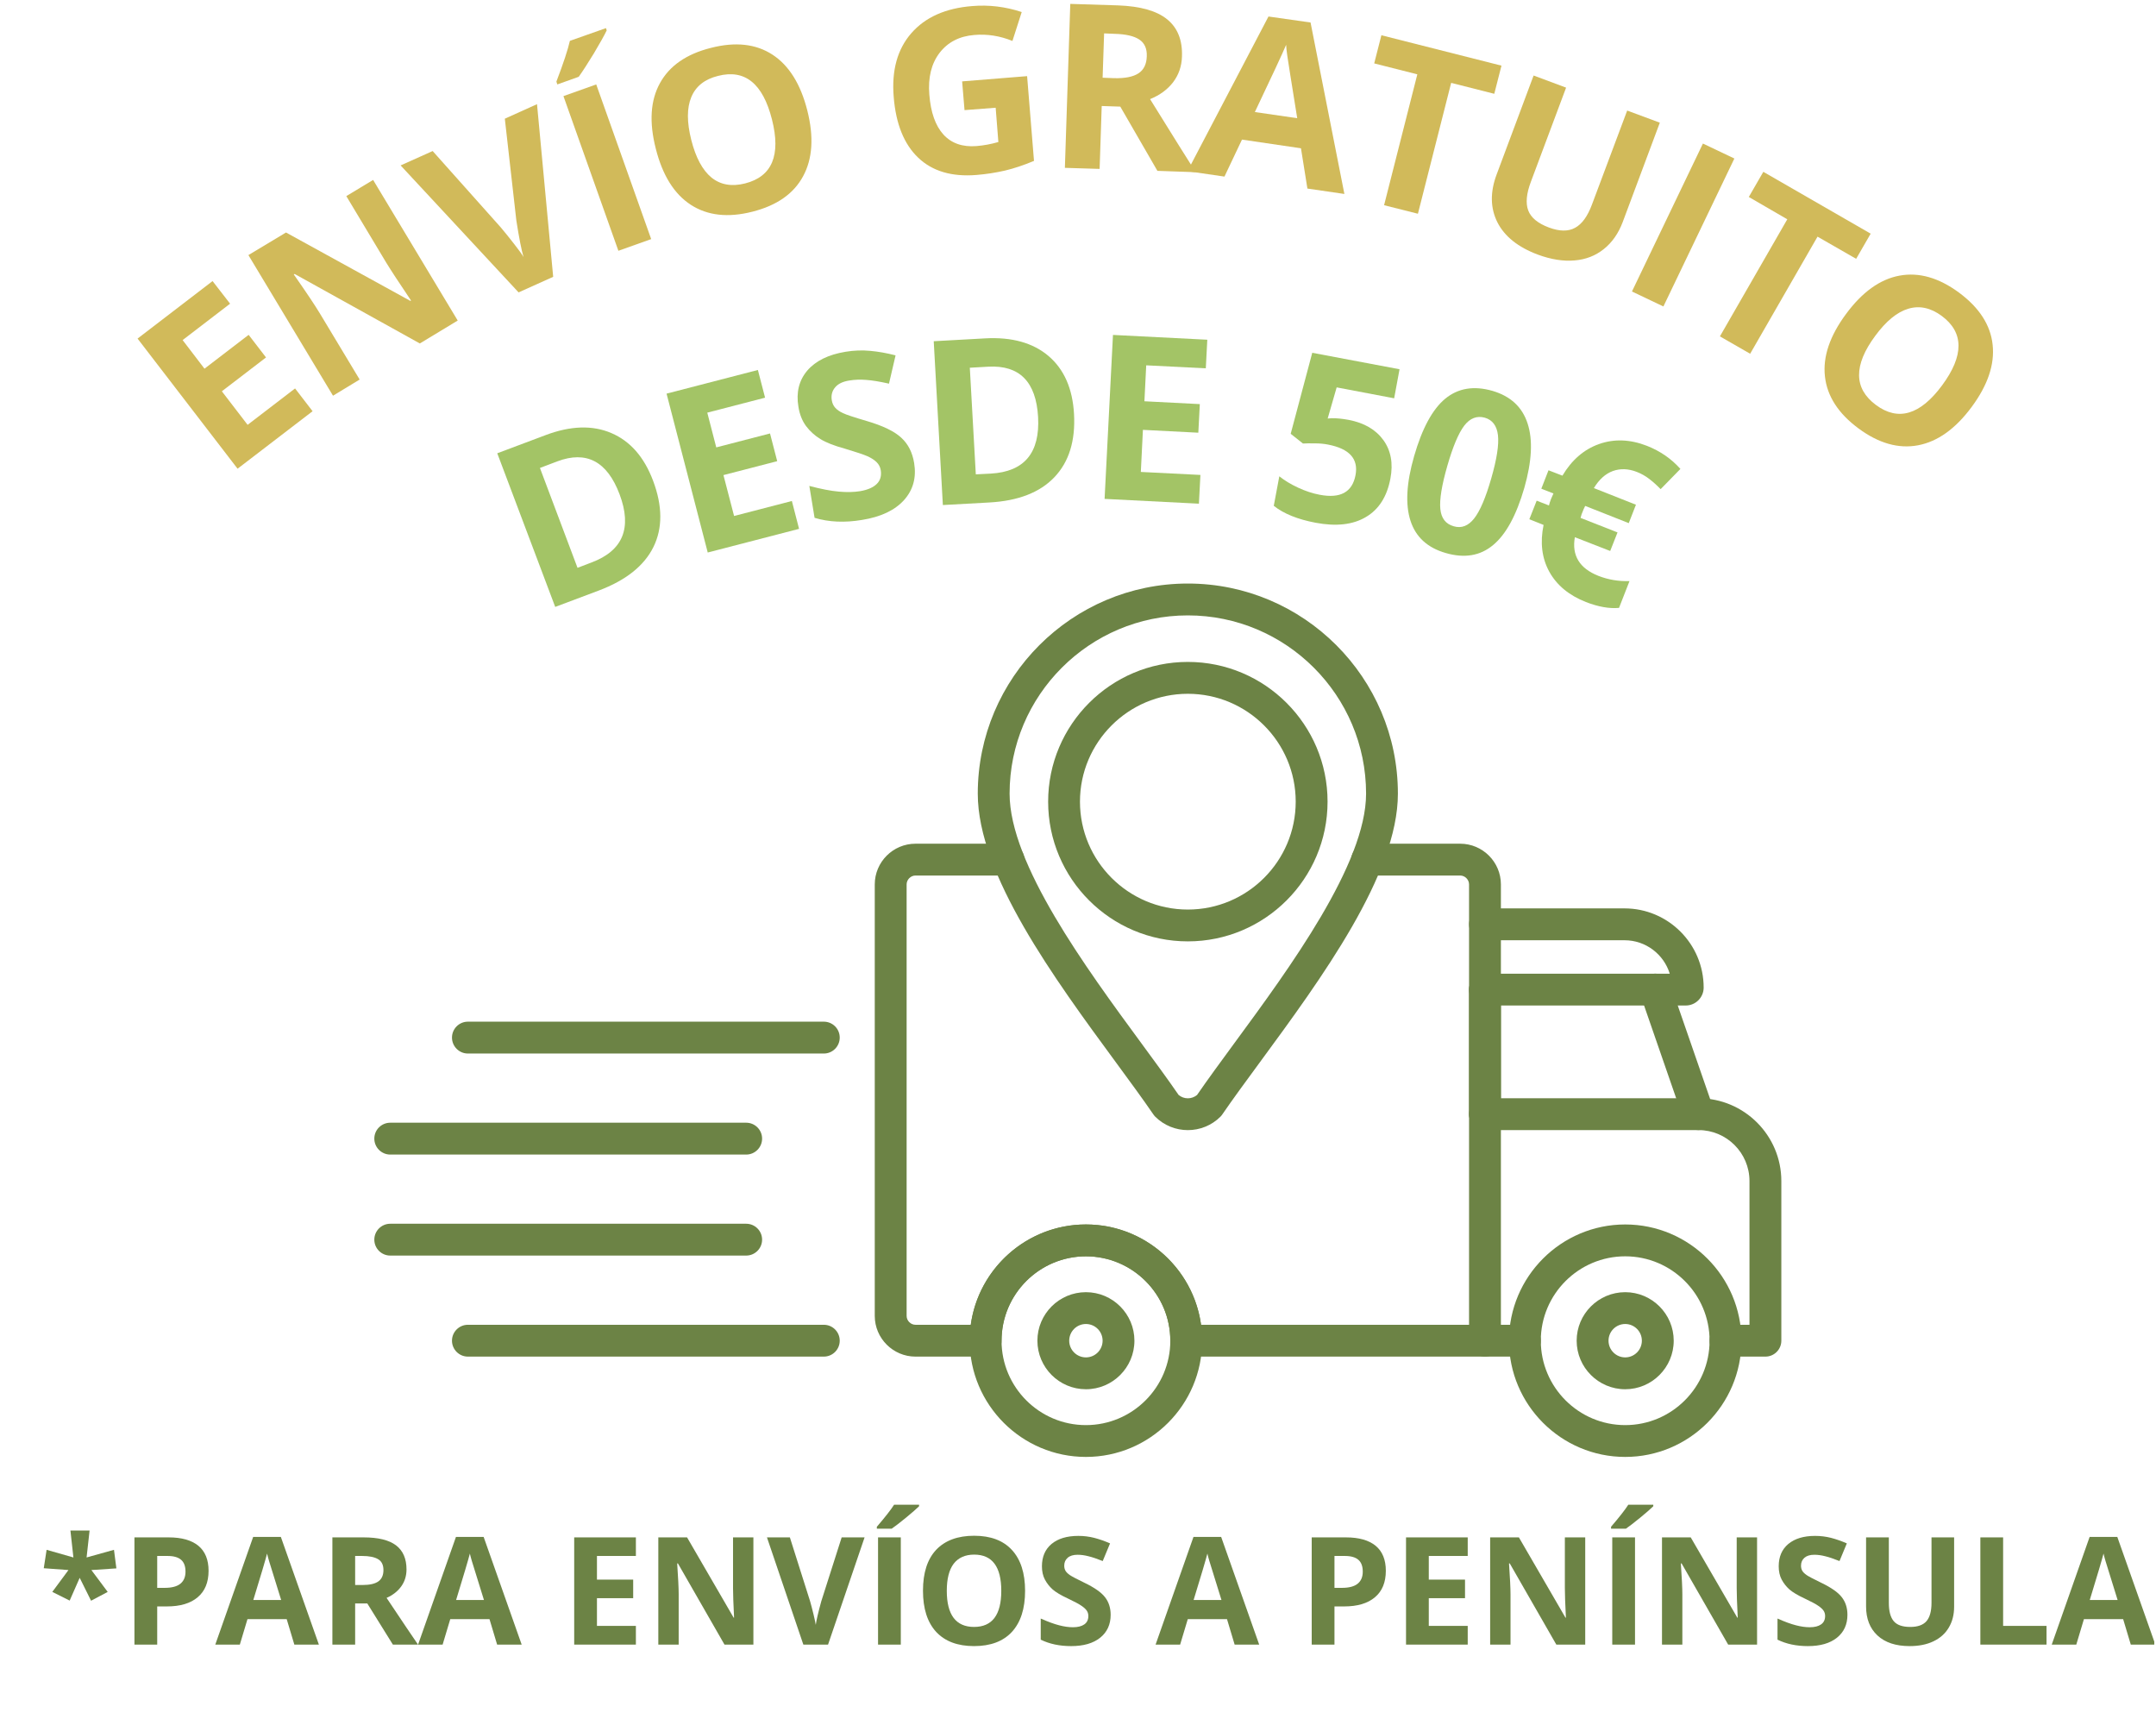
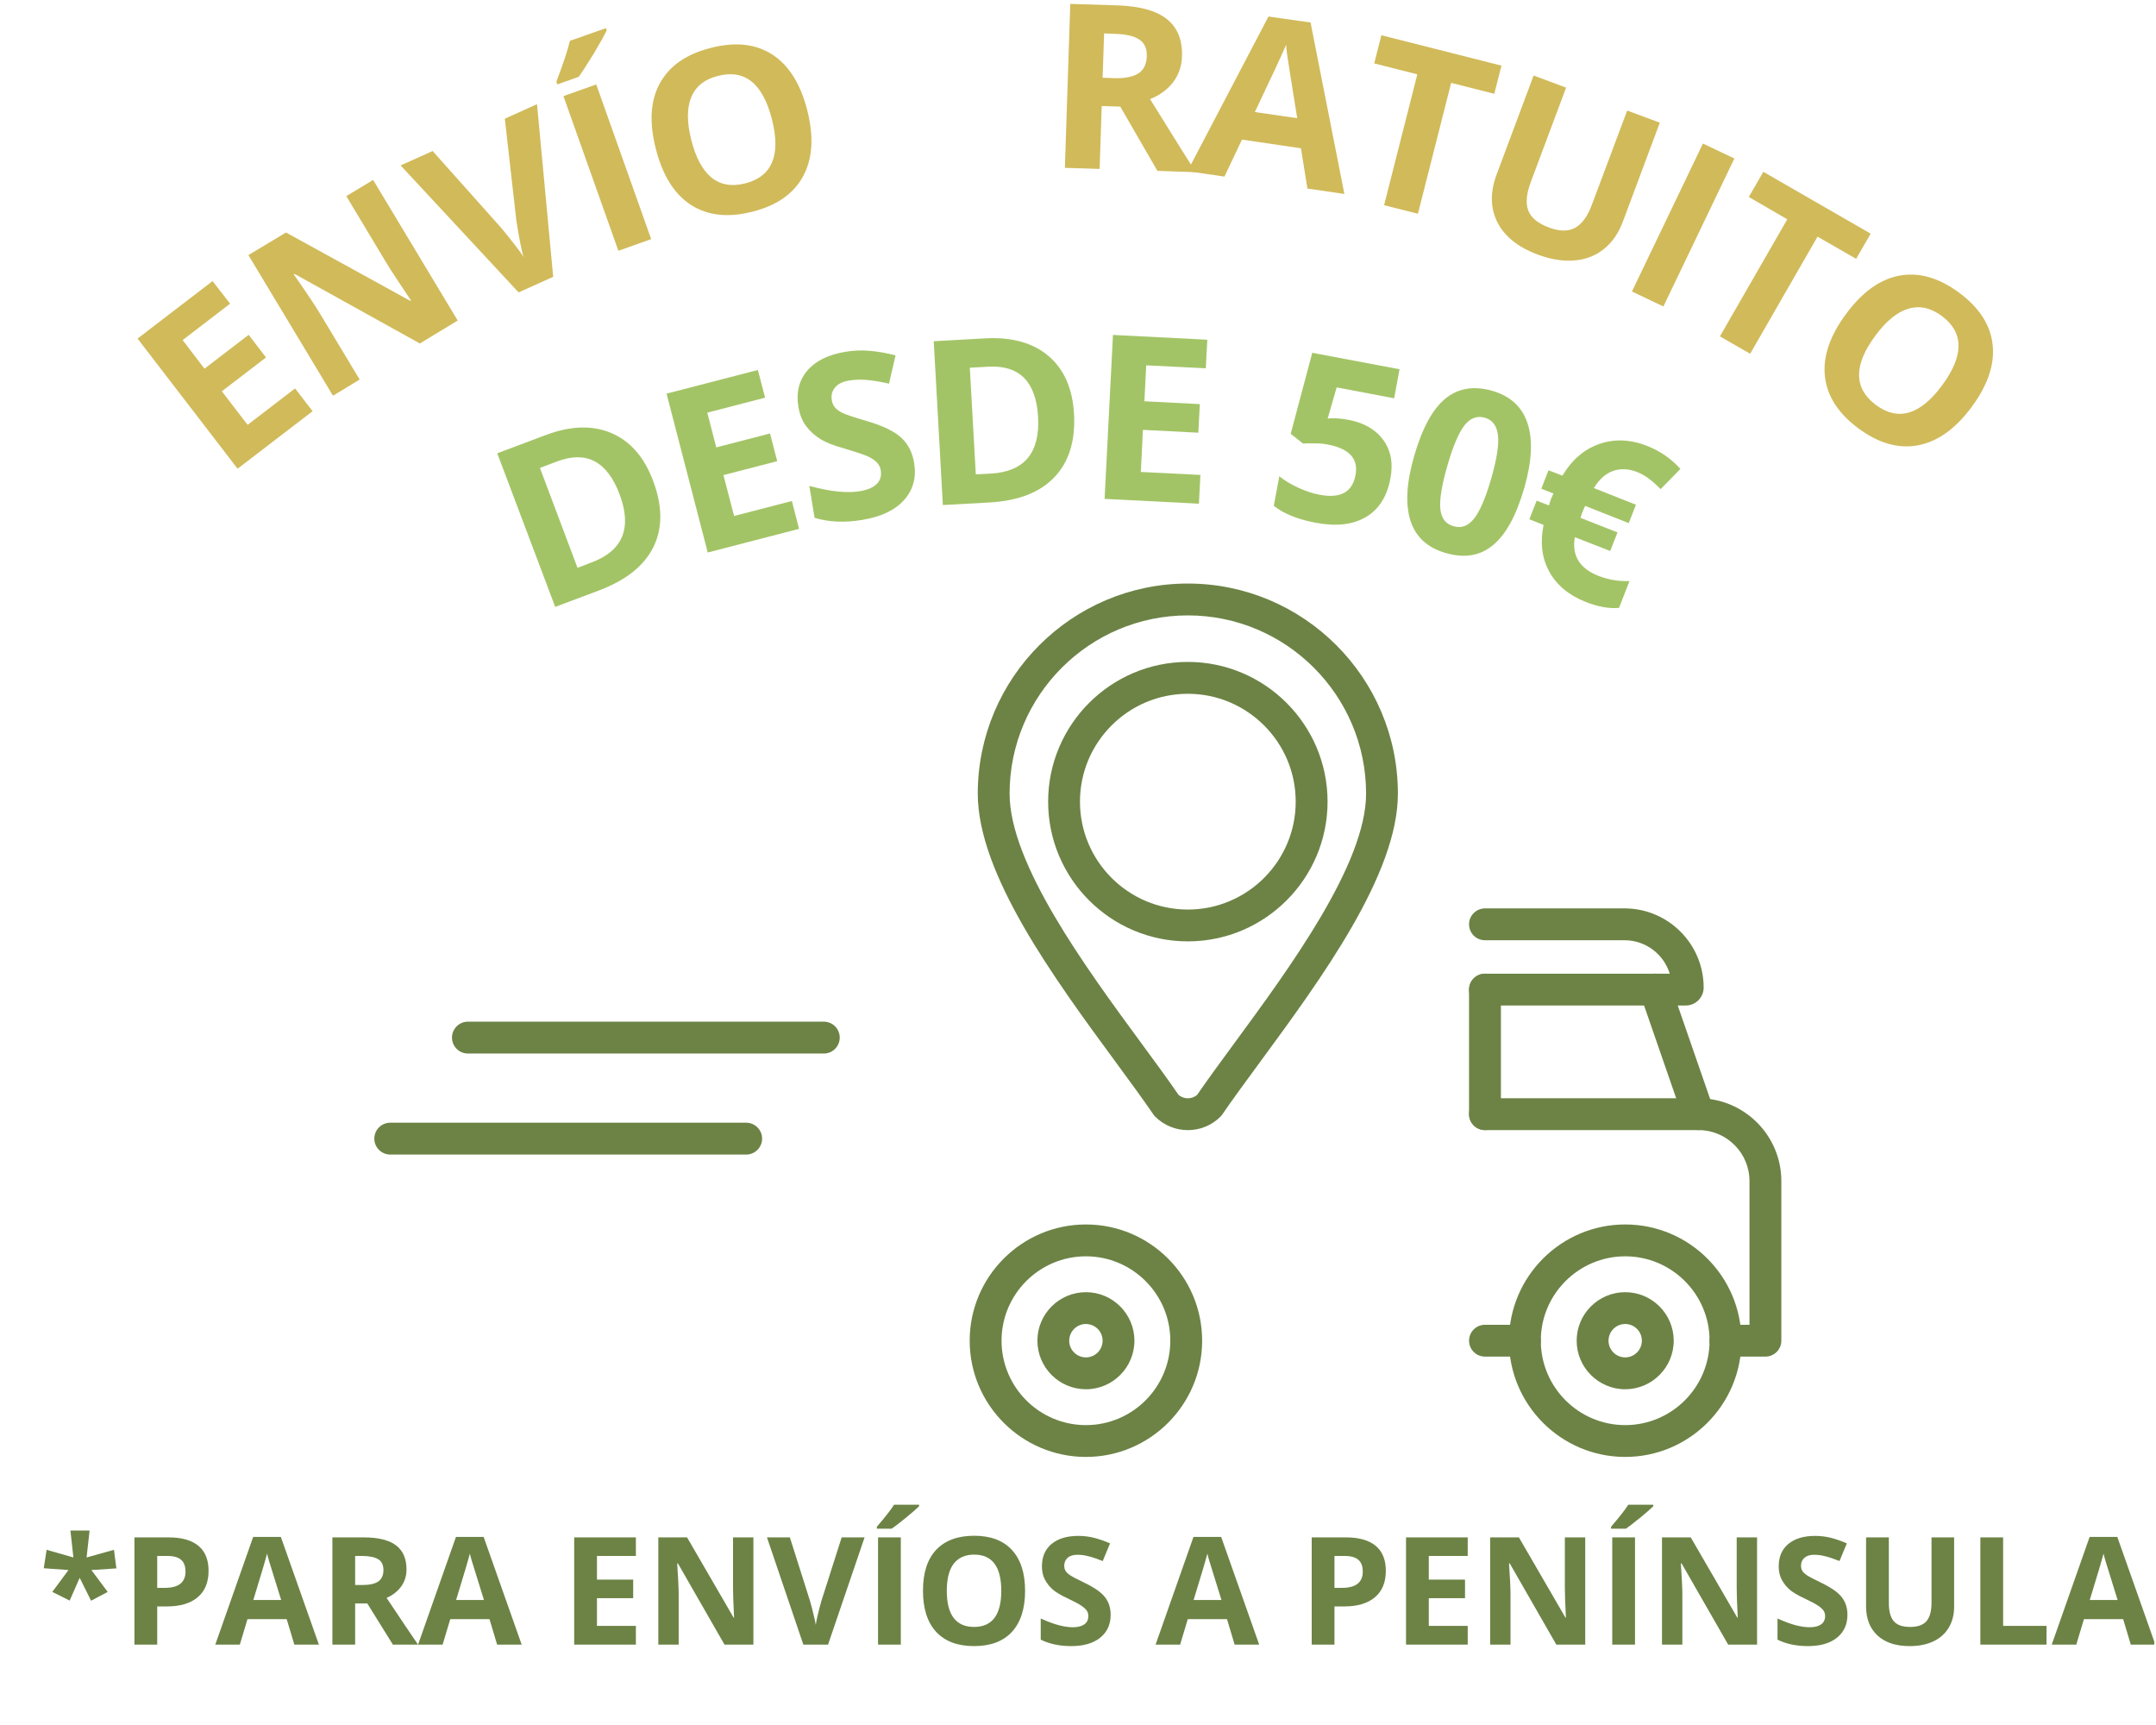
<svg xmlns="http://www.w3.org/2000/svg" width="300" zoomAndPan="magnify" viewBox="0 0 224.88 180" height="240" preserveAspectRatio="xMidYMid meet" version="1.0">
  <defs>
    <g />
    <clipPath id="1cb1dbb6fc">
      <path d="M 101 60.902 L 146 60.902 L 146 118 L 101 118 Z M 101 60.902 " clip-rule="nonzero" />
    </clipPath>
    <clipPath id="596f6086be">
      <path d="M 153 114 L 185.867 114 L 185.867 142 L 153 142 Z M 153 114 " clip-rule="nonzero" />
    </clipPath>
    <clipPath id="fbd0e47374">
      <path d="M 157 127 L 182 127 L 182 152.352 L 157 152.352 Z M 157 127 " clip-rule="nonzero" />
    </clipPath>
    <clipPath id="941cdcc425">
      <path d="M 101 127 L 126 127 L 126 152.352 L 101 152.352 Z M 101 127 " clip-rule="nonzero" />
    </clipPath>
    <clipPath id="6f1948a713">
-       <path d="M 92 0.047 L 108 0.047 L 108 19 L 92 19 Z M 92 0.047 " clip-rule="nonzero" />
-     </clipPath>
+       </clipPath>
    <clipPath id="fddd4db97e">
      <path d="M 111 0.047 L 126 0.047 L 126 18 L 111 18 Z M 111 0.047 " clip-rule="nonzero" />
    </clipPath>
    <clipPath id="d94d852238">
      <path d="M 123 0.047 L 143 0.047 L 143 21 L 123 21 Z M 123 0.047 " clip-rule="nonzero" />
    </clipPath>
    <clipPath id="f49d4c7f15">
      <path d="M 4 157 L 224.762 157 L 224.762 172 L 4 172 Z M 4 157 " clip-rule="nonzero" />
    </clipPath>
  </defs>
-   <path fill="#6c8345" d="M 154.914 141.559 L 123.734 141.559 C 122.816 141.559 122.074 140.816 122.074 139.898 C 122.074 135.043 118.121 131.094 113.266 131.094 C 108.41 131.094 104.461 135.043 104.461 139.898 C 104.461 140.816 103.715 141.559 102.797 141.559 L 95.48 141.559 C 93.141 141.559 91.23 139.652 91.23 137.309 L 91.23 92.289 C 91.23 89.945 93.141 88.039 95.48 88.039 L 105.18 88.039 C 106.098 88.039 106.84 88.781 106.84 89.699 C 106.84 90.617 106.098 91.359 105.18 91.359 L 95.48 91.359 C 94.98 91.359 94.555 91.785 94.555 92.289 L 94.555 137.309 C 94.555 137.812 94.98 138.238 95.48 138.238 L 101.25 138.238 C 102.062 132.332 107.141 127.77 113.266 127.77 C 119.391 127.77 124.469 132.332 125.281 138.238 L 153.25 138.238 L 153.25 92.289 C 153.25 91.785 152.828 91.359 152.324 91.359 L 142.625 91.359 C 141.707 91.359 140.965 90.617 140.965 89.699 C 140.965 88.781 141.707 88.039 142.625 88.039 L 152.324 88.039 C 154.668 88.039 156.574 89.945 156.574 92.289 L 156.574 139.898 C 156.574 140.816 155.832 141.559 154.914 141.559 Z M 154.914 141.559 " fill-opacity="1" fill-rule="nonzero" />
  <g clip-path="url(#1cb1dbb6fc)">
    <path fill="#6c8345" d="M 123.902 117.926 C 122.672 117.926 121.438 117.457 120.496 116.52 C 120.426 116.445 120.359 116.367 120.301 116.281 C 119.211 114.688 117.84 112.82 116.391 110.848 C 109.969 102.109 101.98 91.234 101.98 82.816 C 101.98 70.727 111.816 60.891 123.902 60.891 C 135.992 60.891 145.824 70.727 145.824 82.816 C 145.824 91.234 137.836 102.109 131.418 110.848 C 129.965 112.82 128.598 114.688 127.504 116.281 C 127.445 116.367 127.383 116.445 127.309 116.52 C 126.371 117.457 125.137 117.926 123.902 117.926 Z M 126.133 115.344 L 126.137 115.344 Z M 122.938 114.254 C 123.496 114.723 124.312 114.723 124.867 114.254 C 125.973 112.648 127.316 110.816 128.738 108.879 C 134.547 100.973 142.504 90.145 142.504 82.812 C 142.504 72.559 134.16 64.215 123.902 64.215 C 113.648 64.215 105.301 72.559 105.301 82.812 C 105.301 90.145 113.258 100.973 119.066 108.879 C 120.488 110.816 121.836 112.648 122.938 114.254 Z M 122.938 114.254 " fill-opacity="1" fill-rule="nonzero" />
  </g>
  <path fill="#6c8345" d="M 123.902 98.23 C 115.863 98.23 109.324 91.691 109.324 83.652 C 109.324 75.613 115.863 69.07 123.902 69.07 C 131.941 69.07 138.484 75.613 138.484 83.652 C 138.484 91.691 131.941 98.23 123.902 98.23 Z M 123.902 72.395 C 117.695 72.395 112.645 77.445 112.645 83.652 C 112.645 89.859 117.695 94.91 123.902 94.91 C 130.109 94.91 135.16 89.859 135.16 83.652 C 135.16 77.445 130.109 72.395 123.902 72.395 Z M 123.902 72.395 " fill-opacity="1" fill-rule="nonzero" />
  <g clip-path="url(#596f6086be)">
    <path fill="#6c8345" d="M 184.18 141.559 L 180.012 141.559 C 179.098 141.559 178.352 140.816 178.352 139.898 C 178.352 138.98 179.098 138.238 180.012 138.238 L 182.516 138.238 L 182.516 123.242 C 182.516 120.309 180.133 117.922 177.199 117.922 L 154.914 117.922 C 153.996 117.922 153.25 117.18 153.25 116.262 C 153.25 115.344 153.996 114.602 154.914 114.602 L 177.199 114.602 C 181.965 114.602 185.84 118.477 185.84 123.242 L 185.84 139.898 C 185.84 140.816 185.094 141.559 184.18 141.559 Z M 159.078 141.559 L 154.914 141.559 C 153.996 141.559 153.25 140.816 153.25 139.898 C 153.25 138.98 153.996 138.238 154.914 138.238 L 159.078 138.238 C 159.996 138.238 160.738 138.98 160.738 139.898 C 160.738 140.816 159.996 141.559 159.078 141.559 Z M 159.078 141.559 " fill-opacity="1" fill-rule="nonzero" />
  </g>
  <path fill="#6c8345" d="M 177.199 117.922 C 176.512 117.922 175.867 117.492 175.629 116.805 L 171.129 103.805 C 170.828 102.938 171.285 101.992 172.152 101.691 C 173.023 101.391 173.965 101.852 174.266 102.719 L 178.77 115.719 C 179.07 116.586 178.609 117.531 177.742 117.832 C 177.562 117.895 177.379 117.922 177.199 117.922 Z M 154.914 117.922 C 153.996 117.922 153.25 117.18 153.25 116.262 L 153.25 103.262 C 153.25 102.344 153.996 101.602 154.914 101.602 C 155.832 101.602 156.574 102.344 156.574 103.262 L 156.574 116.262 C 156.574 117.18 155.832 117.922 154.914 117.922 Z M 154.914 117.922 " fill-opacity="1" fill-rule="nonzero" />
  <path fill="#6c8345" d="M 175.863 104.922 L 154.914 104.922 C 153.996 104.922 153.25 104.18 153.25 103.262 C 153.25 102.344 153.996 101.602 154.914 101.602 L 174.195 101.602 C 173.574 99.582 171.695 98.113 169.477 98.113 L 154.914 98.113 C 153.996 98.113 153.25 97.371 153.25 96.453 C 153.25 95.535 153.996 94.789 154.914 94.789 L 169.477 94.789 C 174.031 94.789 177.734 98.496 177.734 103.051 C 177.734 104.082 176.895 104.922 175.863 104.922 Z M 175.863 104.922 " fill-opacity="1" fill-rule="nonzero" />
  <g clip-path="url(#fbd0e47374)">
    <path fill="#6c8345" d="M 169.547 152.027 C 162.859 152.027 157.418 146.586 157.418 139.898 C 157.418 133.211 162.859 127.77 169.547 127.77 C 176.234 127.77 181.676 133.211 181.676 139.898 C 181.676 146.586 176.234 152.027 169.547 152.027 Z M 169.547 131.094 C 164.691 131.094 160.738 135.043 160.738 139.898 C 160.738 144.754 164.691 148.707 169.547 148.707 C 174.402 148.707 178.352 144.754 178.352 139.898 C 178.352 135.043 174.402 131.094 169.547 131.094 Z M 169.547 131.094 " fill-opacity="1" fill-rule="nonzero" />
  </g>
  <g clip-path="url(#941cdcc425)">
-     <path fill="#6c8345" d="M 113.266 152.027 C 106.578 152.027 101.137 146.586 101.137 139.898 C 101.137 133.211 106.578 127.77 113.266 127.77 C 119.953 127.77 125.395 133.211 125.395 139.898 C 125.395 146.586 119.953 152.027 113.266 152.027 Z M 113.266 131.094 C 108.41 131.094 104.461 135.043 104.461 139.898 C 104.461 144.754 108.41 148.707 113.266 148.707 C 118.121 148.707 122.074 144.754 122.074 139.898 C 122.074 135.043 118.121 131.094 113.266 131.094 Z M 113.266 131.094 " fill-opacity="1" fill-rule="nonzero" />
+     <path fill="#6c8345" d="M 113.266 152.027 C 106.578 152.027 101.137 146.586 101.137 139.898 C 101.137 133.211 106.578 127.77 113.266 127.77 C 119.953 127.77 125.395 133.211 125.395 139.898 C 125.395 146.586 119.953 152.027 113.266 152.027 Z M 113.266 131.094 C 108.41 131.094 104.461 135.043 104.461 139.898 C 104.461 144.754 108.41 148.707 113.266 148.707 C 118.121 148.707 122.074 144.754 122.074 139.898 C 122.074 135.043 118.121 131.094 113.266 131.094 M 113.266 131.094 " fill-opacity="1" fill-rule="nonzero" />
  </g>
  <path fill="#6c8345" d="M 113.266 144.965 C 110.477 144.965 108.203 142.691 108.203 139.898 C 108.203 137.109 110.473 134.836 113.266 134.836 C 116.059 134.836 118.328 137.109 118.328 139.898 C 118.328 142.691 116.059 144.965 113.266 144.965 Z M 113.266 138.156 C 112.305 138.156 111.523 138.938 111.523 139.898 C 111.523 140.859 112.305 141.641 113.266 141.641 C 114.227 141.641 115.008 140.859 115.008 139.898 C 115.008 138.938 114.227 138.156 113.266 138.156 Z M 113.266 138.156 " fill-opacity="1" fill-rule="nonzero" />
  <path fill="#6c8345" d="M 85.914 109.934 L 48.77 109.934 C 47.855 109.934 47.109 109.188 47.109 108.27 C 47.109 107.352 47.855 106.609 48.77 106.609 L 85.914 106.609 C 86.832 106.609 87.574 107.352 87.574 108.27 C 87.574 109.188 86.832 109.934 85.914 109.934 Z M 85.914 109.934 " fill-opacity="1" fill-rule="nonzero" />
  <path fill="#6c8345" d="M 77.812 120.477 L 40.668 120.477 C 39.75 120.477 39.004 119.73 39.004 118.812 C 39.004 117.895 39.75 117.152 40.668 117.152 L 77.812 117.152 C 78.727 117.152 79.473 117.895 79.473 118.812 C 79.473 119.73 78.727 120.477 77.812 120.477 Z M 77.812 120.477 " fill-opacity="1" fill-rule="nonzero" />
-   <path fill="#6c8345" d="M 77.812 131.016 L 40.668 131.016 C 39.75 131.016 39.004 130.273 39.004 129.355 C 39.004 128.438 39.75 127.695 40.668 127.695 L 77.812 127.695 C 78.727 127.695 79.473 128.438 79.473 129.355 C 79.473 130.273 78.727 131.016 77.812 131.016 Z M 77.812 131.016 " fill-opacity="1" fill-rule="nonzero" />
-   <path fill="#6c8345" d="M 85.914 141.559 L 48.77 141.559 C 47.855 141.559 47.109 140.816 47.109 139.898 C 47.109 138.98 47.855 138.238 48.77 138.238 L 85.914 138.238 C 86.832 138.238 87.574 138.98 87.574 139.898 C 87.574 140.816 86.832 141.559 85.914 141.559 Z M 85.914 141.559 " fill-opacity="1" fill-rule="nonzero" />
  <path fill="#6c8345" d="M 169.547 144.965 C 166.754 144.965 164.48 142.691 164.48 139.898 C 164.48 137.109 166.754 134.836 169.547 134.836 C 172.336 134.836 174.609 137.109 174.609 139.898 C 174.609 142.691 172.336 144.965 169.547 144.965 Z M 169.547 138.156 C 168.586 138.156 167.805 138.938 167.805 139.898 C 167.805 140.859 168.586 141.641 169.547 141.641 C 170.504 141.641 171.285 140.859 171.285 139.898 C 171.285 138.938 170.504 138.156 169.547 138.156 Z M 169.547 138.156 " fill-opacity="1" fill-rule="nonzero" />
  <g fill="#d1ba5a" fill-opacity="1">
    <g transform="translate(23.03, 50.221)">
      <g>
        <path d="M 9.531 -7.312 L 1.703 -1.312 L -8.734 -14.891 L -0.906 -20.891 L 0.922 -18.531 L -4.031 -14.734 L -1.75 -11.75 L 2.859 -15.281 L 4.672 -12.922 L 0.062 -9.391 L 2.75 -5.891 L 7.703 -9.688 Z M 9.531 -7.312 " />
      </g>
    </g>
  </g>
  <g fill="#d1ba5a" fill-opacity="1">
    <g transform="translate(32.848, 42.401)">
      <g>
        <path d="M 14.859 -8.953 L 10.906 -6.562 L -2.156 -13.812 L -2.25 -13.766 C -0.938 -11.891 -0.031 -10.535 0.469 -9.703 L 4.625 -2.797 L 1.844 -1.109 L -6.984 -15.781 L -3.062 -18.141 L 9.922 -11 L 9.984 -11.047 C 8.742 -12.891 7.883 -14.203 7.406 -14.984 L 3.234 -21.938 L 6.031 -23.625 Z M 14.859 -8.953 " />
      </g>
    </g>
  </g>
  <g fill="#d1ba5a" fill-opacity="1">
    <g transform="translate(48.764, 32.886)">
      <g>
        <path d="M 3.859 -20.5 L 7.219 -22.016 L 8.906 -4 L 5.297 -2.375 L -7.016 -15.625 L -3.672 -17.125 L 3.438 -9.156 C 3.852 -8.664 4.312 -8.098 4.812 -7.453 C 5.32 -6.805 5.656 -6.344 5.812 -6.062 C 5.602 -6.758 5.352 -8.031 5.062 -9.875 Z M 3.859 -20.5 " />
      </g>
    </g>
  </g>
  <g fill="#d1ba5a" fill-opacity="1">
    <g transform="translate(62.444, 26.888)">
      <g>
        <path d="M 2.031 -0.719 L -3.703 -16.859 L -0.281 -18.078 L 5.453 -1.938 Z M -4.344 -18.078 L -4.438 -18.375 C -3.707 -20.289 -3.238 -21.707 -3.031 -22.625 L 0.734 -23.953 L 0.812 -23.719 C 0.562 -23.195 0.113 -22.395 -0.531 -21.312 C -1.188 -20.238 -1.711 -19.426 -2.109 -18.875 Z M -4.344 -18.078 " />
      </g>
    </g>
  </g>
  <g fill="#d1ba5a" fill-opacity="1">
    <g transform="translate(69.144, 24.2)">
      <g>
        <path d="M 15.047 -12.672 C 15.742 -9.922 15.598 -7.633 14.609 -5.812 C 13.629 -3.988 11.863 -2.754 9.312 -2.109 C 6.77 -1.461 4.629 -1.703 2.891 -2.828 C 1.148 -3.961 -0.066 -5.914 -0.766 -8.688 C -1.473 -11.445 -1.328 -13.727 -0.328 -15.531 C 0.672 -17.344 2.441 -18.566 4.984 -19.203 C 7.535 -19.859 9.676 -19.625 11.406 -18.5 C 13.133 -17.375 14.348 -15.43 15.047 -12.672 Z M 2.938 -9.594 C 3.406 -7.75 4.109 -6.441 5.047 -5.672 C 5.992 -4.91 7.164 -4.707 8.562 -5.062 C 11.375 -5.781 12.305 -8.004 11.359 -11.734 C 10.41 -15.484 8.535 -17 5.734 -16.281 C 4.336 -15.938 3.406 -15.195 2.938 -14.062 C 2.469 -12.938 2.469 -11.445 2.938 -9.594 Z M 2.938 -9.594 " />
      </g>
    </g>
  </g>
  <g fill="#d1ba5a" fill-opacity="1">
    <g transform="translate(87.025, 19.92)">
      <g />
    </g>
  </g>
  <g clip-path="url(#6f1948a713)">
    <g fill="#d1ba5a" fill-opacity="1">
      <g transform="translate(92.504, 18.773)">
        <g>
          <path d="M 7.844 -10.281 L 14.625 -10.828 L 15.344 -1.984 C 14.27 -1.535 13.254 -1.195 12.297 -0.969 C 11.336 -0.75 10.352 -0.598 9.344 -0.516 C 6.77 -0.305 4.742 -0.906 3.266 -2.312 C 1.785 -3.719 0.93 -5.832 0.703 -8.656 C 0.473 -11.414 1.082 -13.629 2.531 -15.297 C 3.988 -16.973 6.113 -17.922 8.906 -18.141 C 10.645 -18.285 12.363 -18.078 14.062 -17.516 L 13.094 -14.5 C 11.789 -15.031 10.469 -15.238 9.125 -15.125 C 7.562 -15 6.348 -14.375 5.484 -13.25 C 4.629 -12.125 4.273 -10.672 4.422 -8.891 C 4.566 -7.047 5.055 -5.66 5.891 -4.734 C 6.734 -3.816 7.883 -3.414 9.344 -3.531 C 10.102 -3.594 10.863 -3.734 11.625 -3.953 L 11.344 -7.531 L 8.094 -7.281 Z M 7.844 -10.281 " />
        </g>
      </g>
    </g>
  </g>
  <g clip-path="url(#fddd4db97e)">
    <g fill="#d1ba5a" fill-opacity="1">
      <g transform="translate(108.915, 17.437)">
        <g>
          <path d="M 6.094 -9.328 L 7.266 -9.281 C 8.41 -9.25 9.266 -9.414 9.828 -9.781 C 10.391 -10.145 10.68 -10.738 10.703 -11.562 C 10.734 -12.363 10.473 -12.945 9.922 -13.312 C 9.379 -13.676 8.523 -13.875 7.359 -13.906 L 6.25 -13.953 Z M 6 -6.375 L 5.781 0.188 L 2.156 0.078 L 2.719 -17.031 L 7.703 -16.875 C 10.035 -16.789 11.742 -16.305 12.828 -15.422 C 13.922 -14.535 14.438 -13.238 14.375 -11.531 C 14.344 -10.52 14.035 -9.629 13.453 -8.859 C 12.867 -8.098 12.066 -7.508 11.047 -7.094 C 13.484 -3.164 15.07 -0.625 15.812 0.531 L 11.812 0.391 L 7.938 -6.312 Z M 6 -6.375 " />
        </g>
      </g>
    </g>
  </g>
  <g clip-path="url(#d94d852238)">
    <g fill="#d1ba5a" fill-opacity="1">
      <g transform="translate(123.865, 17.864)">
        <g>
          <path d="M 12.516 1.812 L 11.844 -2.391 L 5.688 -3.297 L 3.859 0.562 L 0 0 L 8.453 -16.141 L 12.844 -15.516 L 16.375 2.375 Z M 11.453 -5.531 C 10.836 -9.352 10.492 -11.516 10.422 -12.016 C 10.348 -12.516 10.305 -12.906 10.297 -13.188 C 9.891 -12.227 8.801 -9.891 7.031 -6.172 Z M 11.453 -5.531 " />
        </g>
      </g>
    </g>
  </g>
  <g fill="#d1ba5a" fill-opacity="1">
    <g transform="translate(139.414, 20.147)">
      <g>
        <path d="M 8.5 2.156 L 4.969 1.266 L 8.438 -12.391 L 3.938 -13.531 L 4.688 -16.469 L 17.219 -13.297 L 16.469 -10.359 L 11.969 -11.5 Z M 8.5 2.156 " />
      </g>
    </g>
  </g>
  <g fill="#d1ba5a" fill-opacity="1">
    <g transform="translate(152.081, 23.192)">
      <g>
        <path d="M 21.078 -10.391 L 17.203 -0.016 C 16.754 1.172 16.098 2.109 15.234 2.797 C 14.367 3.492 13.348 3.891 12.172 3.984 C 10.992 4.086 9.719 3.883 8.344 3.375 C 6.281 2.602 4.875 1.477 4.125 0 C 3.383 -1.488 3.359 -3.148 4.047 -4.984 L 7.906 -15.312 L 11.297 -14.047 L 7.625 -4.234 C 7.156 -2.992 7.062 -1.992 7.344 -1.234 C 7.633 -0.473 8.352 0.117 9.5 0.547 C 10.613 0.961 11.523 0.973 12.234 0.578 C 12.953 0.191 13.539 -0.617 14 -1.859 L 17.672 -11.656 Z M 21.078 -10.391 " />
      </g>
    </g>
  </g>
  <g fill="#d1ba5a" fill-opacity="1">
    <g transform="translate(168.313, 29.479)">
      <g>
        <path d="M 1.938 0.938 L 9.344 -14.5 L 12.625 -12.938 L 5.219 2.5 Z M 1.938 0.938 " />
      </g>
    </g>
  </g>
  <g fill="#d1ba5a" fill-opacity="1">
    <g transform="translate(174.992, 32.538)">
      <g>
        <path d="M 7.594 4.375 L 4.438 2.562 L 11.469 -9.656 L 7.453 -11.984 L 8.969 -14.609 L 20.172 -8.156 L 18.656 -5.531 L 14.625 -7.844 Z M 7.594 4.375 " />
      </g>
    </g>
  </g>
  <g fill="#d1ba5a" fill-opacity="1">
    <g transform="translate(186.359, 38.856)">
      <g>
        <path d="M 19.344 3.609 C 17.656 5.891 15.789 7.223 13.75 7.609 C 11.719 7.992 9.648 7.41 7.547 5.859 C 5.43 4.297 4.258 2.484 4.031 0.422 C 3.801 -1.629 4.535 -3.801 6.234 -6.094 C 7.922 -8.383 9.781 -9.719 11.812 -10.094 C 13.844 -10.469 15.91 -9.879 18.016 -8.328 C 20.141 -6.754 21.312 -4.941 21.531 -2.891 C 21.758 -0.836 21.031 1.328 19.344 3.609 Z M 9.281 -3.812 C 8.145 -2.281 7.582 -0.91 7.594 0.297 C 7.602 1.504 8.191 2.539 9.359 3.406 C 11.68 5.125 13.984 4.438 16.266 1.344 C 18.555 -1.758 18.539 -4.172 16.219 -5.891 C 15.062 -6.742 13.898 -6.992 12.734 -6.641 C 11.566 -6.297 10.414 -5.352 9.281 -3.812 Z M 9.281 -3.812 " />
      </g>
    </g>
  </g>
  <g fill="#a3c466" fill-opacity="1">
    <g transform="translate(55.866, 64.096)">
      <g>
        <path d="M 12.234 -13.922 C 13.223 -11.285 13.234 -8.984 12.266 -7.016 C 11.297 -5.055 9.391 -3.539 6.547 -2.469 L 2.016 -0.766 L -4.031 -16.797 L 1 -18.688 C 3.613 -19.676 5.906 -19.75 7.875 -18.906 C 9.852 -18.062 11.305 -16.398 12.234 -13.922 Z M 8.734 -12.516 C 7.441 -15.953 5.273 -17.098 2.234 -15.953 L 0.422 -15.266 L 4.344 -4.844 L 5.812 -5.406 C 9.082 -6.633 10.055 -9.004 8.734 -12.516 Z M 8.734 -12.516 " />
      </g>
    </g>
  </g>
  <g fill="#a3c466" fill-opacity="1">
    <g transform="translate(71.705, 58.2)">
      <g>
        <path d="M 11.625 -3.016 L 2.094 -0.547 L -2.203 -17.125 L 7.328 -19.594 L 8.078 -16.703 L 2.047 -15.141 L 2.984 -11.516 L 8.594 -12.969 L 9.344 -10.078 L 3.734 -8.625 L 4.844 -4.359 L 10.875 -5.922 Z M 11.625 -3.016 " />
      </g>
    </g>
  </g>
  <g fill="#a3c466" fill-opacity="1">
    <g transform="translate(83.996, 54.987)">
      <g>
        <path d="M 11.344 -6.672 C 11.594 -5.148 11.238 -3.859 10.281 -2.797 C 9.32 -1.734 7.863 -1.047 5.906 -0.734 C 4.094 -0.43 2.441 -0.504 0.953 -0.953 L 0.406 -4.281 C 1.633 -3.957 2.66 -3.758 3.484 -3.688 C 4.305 -3.613 5.047 -3.629 5.703 -3.734 C 6.484 -3.867 7.062 -4.117 7.438 -4.484 C 7.812 -4.848 7.953 -5.328 7.859 -5.922 C 7.805 -6.254 7.66 -6.535 7.422 -6.766 C 7.191 -6.992 6.879 -7.195 6.484 -7.375 C 6.086 -7.551 5.297 -7.816 4.109 -8.172 C 3.004 -8.473 2.156 -8.805 1.562 -9.172 C 0.969 -9.535 0.469 -9.988 0.062 -10.531 C -0.344 -11.082 -0.609 -11.754 -0.734 -12.547 C -0.984 -14.035 -0.676 -15.289 0.188 -16.312 C 1.062 -17.332 2.395 -17.988 4.188 -18.281 C 5.07 -18.426 5.93 -18.457 6.766 -18.375 C 7.598 -18.301 8.477 -18.145 9.406 -17.906 L 8.719 -14.953 C 7.75 -15.172 6.957 -15.301 6.344 -15.344 C 5.727 -15.395 5.141 -15.375 4.578 -15.281 C 3.898 -15.176 3.406 -14.938 3.094 -14.562 C 2.781 -14.188 2.664 -13.738 2.75 -13.219 C 2.801 -12.906 2.922 -12.645 3.109 -12.438 C 3.297 -12.227 3.566 -12.039 3.922 -11.875 C 4.273 -11.707 5.094 -11.438 6.375 -11.062 C 8.082 -10.562 9.289 -9.977 10 -9.312 C 10.719 -8.656 11.164 -7.773 11.344 -6.672 Z M 11.344 -6.672 " />
      </g>
    </g>
  </g>
  <g fill="#a3c466" fill-opacity="1">
    <g transform="translate(96.181, 52.825)">
      <g>
        <path d="M 15.844 -9.625 C 16 -6.82 15.316 -4.625 13.797 -3.031 C 12.285 -1.438 10.016 -0.555 6.984 -0.391 L 2.156 -0.125 L 1.203 -17.219 L 6.562 -17.516 C 9.352 -17.672 11.562 -17.055 13.188 -15.672 C 14.812 -14.285 15.695 -12.27 15.844 -9.625 Z M 12.094 -9.312 C 11.883 -12.988 10.156 -14.738 6.906 -14.562 L 4.969 -14.453 L 5.594 -3.328 L 7.156 -3.406 C 10.656 -3.602 12.301 -5.57 12.094 -9.312 Z M 12.094 -9.312 " />
      </g>
    </g>
  </g>
  <g fill="#a3c466" fill-opacity="1">
    <g transform="translate(113.059, 51.949)">
      <g>
        <path d="M 12 0.609 L 2.156 0.109 L 3.031 -17 L 12.875 -16.5 L 12.719 -13.516 L 6.5 -13.828 L 6.312 -10.078 L 12.094 -9.781 L 11.938 -6.797 L 6.156 -7.094 L 5.938 -2.703 L 12.156 -2.391 Z M 12 0.609 " />
      </g>
    </g>
  </g>
  <g fill="#a3c466" fill-opacity="1">
    <g transform="translate(125.926, 52.708)">
      <g />
    </g>
  </g>
  <g fill="#a3c466" fill-opacity="1">
    <g transform="translate(131.59, 53.234)">
      <g>
        <path d="M 9.094 -9.422 C 10.719 -9.109 11.926 -8.406 12.719 -7.312 C 13.508 -6.219 13.754 -4.879 13.453 -3.297 C 13.098 -1.41 12.242 -0.07 10.891 0.719 C 9.547 1.52 7.797 1.719 5.641 1.312 C 3.766 0.957 2.312 0.367 1.281 -0.453 L 1.859 -3.531 C 2.41 -3.094 3.066 -2.695 3.828 -2.344 C 4.598 -1.988 5.344 -1.742 6.062 -1.609 C 8.227 -1.191 9.477 -1.875 9.812 -3.656 C 10.133 -5.352 9.176 -6.414 6.938 -6.844 C 6.531 -6.926 6.07 -6.969 5.562 -6.969 C 5.051 -6.977 4.641 -6.973 4.328 -6.953 L 3.047 -7.969 L 5.297 -16.422 L 14.406 -14.703 L 13.844 -11.672 L 7.844 -12.812 L 6.906 -9.562 L 7.328 -9.594 C 7.816 -9.602 8.406 -9.547 9.094 -9.422 Z M 9.094 -9.422 " />
      </g>
    </g>
  </g>
  <g fill="#a3c466" fill-opacity="1">
    <g transform="translate(144.314, 55.601)">
      <g>
        <path d="M 14.703 -4.688 C 13.867 -1.812 12.781 0.176 11.438 1.281 C 10.102 2.395 8.461 2.672 6.516 2.109 C 4.609 1.566 3.379 0.445 2.828 -1.25 C 2.273 -2.957 2.398 -5.207 3.203 -8 C 4.035 -10.895 5.117 -12.895 6.453 -14 C 7.797 -15.102 9.441 -15.375 11.391 -14.812 C 13.273 -14.258 14.492 -13.125 15.047 -11.406 C 15.609 -9.695 15.492 -7.457 14.703 -4.688 Z M 6.672 -7 C 6.086 -4.969 5.844 -3.469 5.938 -2.5 C 6.031 -1.531 6.492 -0.926 7.328 -0.688 C 8.141 -0.445 8.852 -0.719 9.469 -1.5 C 10.082 -2.281 10.676 -3.672 11.25 -5.672 C 11.832 -7.691 12.066 -9.195 11.953 -10.188 C 11.836 -11.176 11.379 -11.785 10.578 -12.016 C 9.754 -12.242 9.039 -11.969 8.438 -11.188 C 7.844 -10.414 7.254 -9.02 6.672 -7 Z M 6.672 -7 " />
      </g>
    </g>
  </g>
  <g fill="#a3c466" fill-opacity="1">
    <g transform="translate(156.761, 59.15)">
      <g>
        <path d="M 14 -9.906 C 13.113 -10.25 12.281 -10.281 11.5 -10 C 10.727 -9.719 10.066 -9.125 9.516 -8.219 L 13.906 -6.484 L 13.156 -4.562 L 8.609 -6.359 L 8.438 -6 L 8.234 -5.484 L 8.125 -5.109 L 11.984 -3.594 L 11.219 -1.656 L 7.531 -3.094 C 7.195 -1.188 8.016 0.156 9.984 0.938 C 11.023 1.344 12.109 1.523 13.234 1.484 L 12.141 4.281 C 11.129 4.375 9.977 4.172 8.688 3.672 C 6.914 2.973 5.641 1.914 4.859 0.5 C 4.086 -0.914 3.891 -2.539 4.266 -4.375 L 2.781 -4.969 L 3.547 -6.906 L 4.828 -6.406 C 4.867 -6.582 4.941 -6.812 5.047 -7.094 L 5.297 -7.656 L 4.031 -8.156 L 4.781 -10.078 L 6.234 -9.516 C 7.203 -11.148 8.473 -12.25 10.047 -12.812 C 11.629 -13.375 13.301 -13.312 15.062 -12.625 C 16.438 -12.082 17.598 -11.281 18.547 -10.219 L 16.484 -8.109 C 16.078 -8.523 15.68 -8.879 15.297 -9.172 C 14.91 -9.473 14.477 -9.719 14 -9.906 Z M 14 -9.906 " />
      </g>
    </g>
  </g>
  <g clip-path="url(#f49d4c7f15)">
    <g fill="#6c8345" fill-opacity="1">
      <g transform="translate(4.023, 171.611)">
        <g>
          <path d="M 5.266 -11.906 L 4.953 -9.094 L 7.812 -9.891 L 8.062 -7.953 L 5.453 -7.781 L 7.156 -5.5 L 5.422 -4.578 L 4.234 -6.969 L 3.188 -4.594 L 1.375 -5.5 L 3.062 -7.781 L 0.484 -7.969 L 0.781 -9.891 L 3.578 -9.094 L 3.266 -11.906 Z M 5.266 -11.906 " />
        </g>
      </g>
      <g transform="translate(12.565, 171.611)">
        <g>
          <path d="M 3.781 -5.922 L 4.562 -5.922 C 5.289 -5.922 5.832 -6.062 6.188 -6.344 C 6.551 -6.633 6.734 -7.055 6.734 -7.609 C 6.734 -8.172 6.582 -8.582 6.281 -8.844 C 5.977 -9.113 5.504 -9.25 4.859 -9.25 L 3.781 -9.25 Z M 9.141 -7.703 C 9.141 -6.492 8.758 -5.57 8 -4.938 C 7.25 -4.301 6.18 -3.984 4.797 -3.984 L 3.781 -3.984 L 3.781 0 L 1.406 0 L 1.406 -11.188 L 4.984 -11.188 C 6.336 -11.188 7.367 -10.895 8.078 -10.312 C 8.785 -9.727 9.141 -8.859 9.141 -7.703 Z M 9.141 -7.703 " />
        </g>
      </g>
      <g transform="translate(22.407, 171.611)">
        <g>
          <path d="M 8.25 0 L 7.453 -2.656 L 3.359 -2.656 L 2.562 0 L 0 0 L 3.953 -11.234 L 6.844 -11.234 L 10.812 0 Z M 6.875 -4.656 C 6.125 -7.062 5.703 -8.422 5.609 -8.734 C 5.516 -9.055 5.445 -9.312 5.406 -9.5 C 5.238 -8.844 4.758 -7.227 3.969 -4.656 Z M 6.875 -4.656 " />
        </g>
      </g>
      <g transform="translate(33.222, 171.611)">
        <g>
          <path d="M 3.781 -6.219 L 4.547 -6.219 C 5.297 -6.219 5.848 -6.344 6.203 -6.594 C 6.555 -6.844 6.734 -7.238 6.734 -7.781 C 6.734 -8.312 6.551 -8.688 6.188 -8.906 C 5.82 -9.133 5.258 -9.25 4.5 -9.25 L 3.781 -9.25 Z M 3.781 -4.297 L 3.781 0 L 1.406 0 L 1.406 -11.188 L 4.672 -11.188 C 6.191 -11.188 7.316 -10.91 8.047 -10.359 C 8.773 -9.805 9.141 -8.969 9.141 -7.844 C 9.141 -7.176 8.957 -6.586 8.594 -6.078 C 8.227 -5.566 7.719 -5.164 7.062 -4.875 C 8.738 -2.363 9.832 -0.738 10.344 0 L 7.719 0 L 5.047 -4.297 Z M 3.781 -4.297 " />
        </g>
      </g>
      <g transform="translate(43.57, 171.611)">
        <g>
          <path d="M 8.25 0 L 7.453 -2.656 L 3.359 -2.656 L 2.562 0 L 0 0 L 3.953 -11.234 L 6.844 -11.234 L 10.812 0 Z M 6.875 -4.656 C 6.125 -7.062 5.703 -8.422 5.609 -8.734 C 5.516 -9.055 5.445 -9.312 5.406 -9.5 C 5.238 -8.844 4.758 -7.227 3.969 -4.656 Z M 6.875 -4.656 " />
        </g>
      </g>
      <g transform="translate(54.385, 171.611)">
        <g />
      </g>
      <g transform="translate(58.457, 171.611)">
        <g>
          <path d="M 7.844 0 L 1.406 0 L 1.406 -11.188 L 7.844 -11.188 L 7.844 -9.25 L 3.781 -9.25 L 3.781 -6.781 L 7.562 -6.781 L 7.562 -4.844 L 3.781 -4.844 L 3.781 -1.953 L 7.844 -1.953 Z M 7.844 0 " />
        </g>
      </g>
      <g transform="translate(67.236, 171.611)">
        <g>
          <path d="M 11.328 0 L 8.312 0 L 3.453 -8.469 L 3.375 -8.469 C 3.477 -6.969 3.531 -5.898 3.531 -5.266 L 3.531 0 L 1.406 0 L 1.406 -11.188 L 4.406 -11.188 L 9.266 -2.812 L 9.312 -2.812 C 9.238 -4.258 9.203 -5.285 9.203 -5.891 L 9.203 -11.188 L 11.328 -11.188 Z M 11.328 0 " />
        </g>
      </g>
      <g transform="translate(79.98, 171.611)">
        <g>
          <path d="M 7.797 -11.188 L 10.188 -11.188 L 6.375 0 L 3.797 0 L 0 -11.188 L 2.391 -11.188 L 4.5 -4.531 C 4.613 -4.133 4.734 -3.676 4.859 -3.156 C 4.984 -2.633 5.062 -2.27 5.094 -2.062 C 5.156 -2.531 5.348 -3.352 5.672 -4.531 Z M 7.797 -11.188 " />
        </g>
      </g>
      <g transform="translate(90.167, 171.611)">
        <g>
          <path d="M 1.406 0 L 1.406 -11.188 L 3.781 -11.188 L 3.781 0 Z M 1.281 -12.094 L 1.281 -12.297 C 2.156 -13.316 2.754 -14.082 3.078 -14.594 L 5.688 -14.594 L 5.688 -14.438 C 5.426 -14.176 4.973 -13.781 4.328 -13.25 C 3.691 -12.727 3.191 -12.344 2.828 -12.094 Z M 1.281 -12.094 " />
        </g>
      </g>
      <g transform="translate(95.356, 171.611)">
        <g>
          <path d="M 11.562 -5.609 C 11.562 -3.754 11.102 -2.328 10.188 -1.328 C 9.27 -0.336 7.953 0.156 6.234 0.156 C 4.523 0.156 3.207 -0.336 2.281 -1.328 C 1.363 -2.328 0.906 -3.758 0.906 -5.625 C 0.906 -7.488 1.363 -8.91 2.281 -9.891 C 3.207 -10.867 4.531 -11.359 6.25 -11.359 C 7.969 -11.359 9.281 -10.863 10.188 -9.875 C 11.102 -8.883 11.562 -7.461 11.562 -5.609 Z M 3.391 -5.609 C 3.391 -4.359 3.629 -3.414 4.109 -2.781 C 4.586 -2.156 5.297 -1.844 6.234 -1.844 C 8.129 -1.844 9.078 -3.098 9.078 -5.609 C 9.078 -8.129 8.133 -9.391 6.25 -9.391 C 5.312 -9.391 4.598 -9.07 4.109 -8.438 C 3.629 -7.801 3.391 -6.859 3.391 -5.609 Z M 3.391 -5.609 " />
        </g>
      </g>
      <g transform="translate(107.832, 171.611)">
        <g>
          <path d="M 8.016 -3.109 C 8.016 -2.098 7.648 -1.301 6.922 -0.719 C 6.191 -0.133 5.18 0.156 3.891 0.156 C 2.691 0.156 1.633 -0.066 0.719 -0.516 L 0.719 -2.719 C 1.477 -2.383 2.117 -2.148 2.641 -2.016 C 3.16 -1.879 3.641 -1.812 4.078 -1.812 C 4.586 -1.812 4.984 -1.91 5.266 -2.109 C 5.547 -2.305 5.688 -2.598 5.688 -2.984 C 5.688 -3.211 5.625 -3.41 5.5 -3.578 C 5.375 -3.742 5.191 -3.906 4.953 -4.062 C 4.723 -4.227 4.242 -4.484 3.516 -4.828 C 2.828 -5.148 2.312 -5.457 1.969 -5.75 C 1.633 -6.051 1.363 -6.395 1.156 -6.781 C 0.945 -7.176 0.844 -7.641 0.844 -8.172 C 0.844 -9.16 1.176 -9.938 1.844 -10.5 C 2.52 -11.062 3.453 -11.344 4.641 -11.344 C 5.223 -11.344 5.773 -11.273 6.297 -11.141 C 6.828 -11.004 7.379 -10.812 7.953 -10.562 L 7.188 -8.719 C 6.594 -8.957 6.098 -9.125 5.703 -9.219 C 5.316 -9.32 4.938 -9.375 4.562 -9.375 C 4.113 -9.375 3.77 -9.27 3.531 -9.062 C 3.289 -8.852 3.172 -8.578 3.172 -8.234 C 3.172 -8.023 3.219 -7.844 3.312 -7.688 C 3.406 -7.539 3.555 -7.395 3.766 -7.25 C 3.984 -7.102 4.488 -6.836 5.281 -6.453 C 6.32 -5.953 7.035 -5.453 7.422 -4.953 C 7.816 -4.453 8.016 -3.836 8.016 -3.109 Z M 8.016 -3.109 " />
        </g>
      </g>
      <g transform="translate(116.465, 171.611)">
        <g />
      </g>
      <g transform="translate(120.537, 171.611)">
        <g>
          <path d="M 8.25 0 L 7.453 -2.656 L 3.359 -2.656 L 2.562 0 L 0 0 L 3.953 -11.234 L 6.844 -11.234 L 10.812 0 Z M 6.875 -4.656 C 6.125 -7.062 5.703 -8.422 5.609 -8.734 C 5.516 -9.055 5.445 -9.312 5.406 -9.5 C 5.238 -8.844 4.758 -7.227 3.969 -4.656 Z M 6.875 -4.656 " />
        </g>
      </g>
      <g transform="translate(131.352, 171.611)">
        <g />
      </g>
      <g transform="translate(135.424, 171.611)">
        <g>
          <path d="M 3.781 -5.922 L 4.562 -5.922 C 5.289 -5.922 5.832 -6.062 6.188 -6.344 C 6.551 -6.633 6.734 -7.055 6.734 -7.609 C 6.734 -8.172 6.582 -8.582 6.281 -8.844 C 5.977 -9.113 5.504 -9.25 4.859 -9.25 L 3.781 -9.25 Z M 9.141 -7.703 C 9.141 -6.492 8.758 -5.57 8 -4.938 C 7.25 -4.301 6.18 -3.984 4.797 -3.984 L 3.781 -3.984 L 3.781 0 L 1.406 0 L 1.406 -11.188 L 4.984 -11.188 C 6.336 -11.188 7.367 -10.895 8.078 -10.312 C 8.785 -9.727 9.141 -8.859 9.141 -7.703 Z M 9.141 -7.703 " />
        </g>
      </g>
      <g transform="translate(145.267, 171.611)">
        <g>
          <path d="M 7.844 0 L 1.406 0 L 1.406 -11.188 L 7.844 -11.188 L 7.844 -9.25 L 3.781 -9.25 L 3.781 -6.781 L 7.562 -6.781 L 7.562 -4.844 L 3.781 -4.844 L 3.781 -1.953 L 7.844 -1.953 Z M 7.844 0 " />
        </g>
      </g>
      <g transform="translate(154.046, 171.611)">
        <g>
          <path d="M 11.328 0 L 8.312 0 L 3.453 -8.469 L 3.375 -8.469 C 3.477 -6.969 3.531 -5.898 3.531 -5.266 L 3.531 0 L 1.406 0 L 1.406 -11.188 L 4.406 -11.188 L 9.266 -2.812 L 9.312 -2.812 C 9.238 -4.258 9.203 -5.285 9.203 -5.891 L 9.203 -11.188 L 11.328 -11.188 Z M 11.328 0 " />
        </g>
      </g>
      <g transform="translate(166.789, 171.611)">
        <g>
          <path d="M 1.406 0 L 1.406 -11.188 L 3.781 -11.188 L 3.781 0 Z M 1.281 -12.094 L 1.281 -12.297 C 2.156 -13.316 2.754 -14.082 3.078 -14.594 L 5.688 -14.594 L 5.688 -14.438 C 5.426 -14.176 4.973 -13.781 4.328 -13.25 C 3.691 -12.727 3.191 -12.344 2.828 -12.094 Z M 1.281 -12.094 " />
        </g>
      </g>
      <g transform="translate(171.979, 171.611)">
        <g>
          <path d="M 11.328 0 L 8.312 0 L 3.453 -8.469 L 3.375 -8.469 C 3.477 -6.969 3.531 -5.898 3.531 -5.266 L 3.531 0 L 1.406 0 L 1.406 -11.188 L 4.406 -11.188 L 9.266 -2.812 L 9.312 -2.812 C 9.238 -4.258 9.203 -5.285 9.203 -5.891 L 9.203 -11.188 L 11.328 -11.188 Z M 11.328 0 " />
        </g>
      </g>
      <g transform="translate(184.722, 171.611)">
        <g>
          <path d="M 8.016 -3.109 C 8.016 -2.098 7.648 -1.301 6.922 -0.719 C 6.191 -0.133 5.18 0.156 3.891 0.156 C 2.691 0.156 1.633 -0.066 0.719 -0.516 L 0.719 -2.719 C 1.477 -2.383 2.117 -2.148 2.641 -2.016 C 3.16 -1.879 3.641 -1.812 4.078 -1.812 C 4.586 -1.812 4.984 -1.91 5.266 -2.109 C 5.547 -2.305 5.688 -2.598 5.688 -2.984 C 5.688 -3.211 5.625 -3.41 5.5 -3.578 C 5.375 -3.742 5.191 -3.906 4.953 -4.062 C 4.723 -4.227 4.242 -4.484 3.516 -4.828 C 2.828 -5.148 2.312 -5.457 1.969 -5.75 C 1.633 -6.051 1.363 -6.395 1.156 -6.781 C 0.945 -7.176 0.844 -7.641 0.844 -8.172 C 0.844 -9.16 1.176 -9.938 1.844 -10.5 C 2.52 -11.062 3.453 -11.344 4.641 -11.344 C 5.223 -11.344 5.773 -11.273 6.297 -11.141 C 6.828 -11.004 7.379 -10.812 7.953 -10.562 L 7.188 -8.719 C 6.594 -8.957 6.098 -9.125 5.703 -9.219 C 5.316 -9.32 4.938 -9.375 4.562 -9.375 C 4.113 -9.375 3.77 -9.27 3.531 -9.062 C 3.289 -8.852 3.172 -8.578 3.172 -8.234 C 3.172 -8.023 3.219 -7.844 3.312 -7.688 C 3.406 -7.539 3.555 -7.395 3.766 -7.25 C 3.984 -7.102 4.488 -6.836 5.281 -6.453 C 6.32 -5.953 7.035 -5.453 7.422 -4.953 C 7.816 -4.453 8.016 -3.836 8.016 -3.109 Z M 8.016 -3.109 " />
        </g>
      </g>
      <g transform="translate(193.356, 171.611)">
        <g>
          <path d="M 10.516 -11.188 L 10.516 -3.953 C 10.516 -3.117 10.328 -2.391 9.953 -1.766 C 9.586 -1.148 9.055 -0.676 8.359 -0.344 C 7.66 -0.008 6.832 0.156 5.875 0.156 C 4.438 0.156 3.316 -0.211 2.516 -0.953 C 1.723 -1.691 1.328 -2.703 1.328 -3.984 L 1.328 -11.188 L 3.703 -11.188 L 3.703 -4.344 C 3.703 -3.477 3.875 -2.844 4.219 -2.438 C 4.562 -2.039 5.133 -1.844 5.938 -1.844 C 6.707 -1.844 7.27 -2.039 7.625 -2.438 C 7.977 -2.844 8.156 -3.484 8.156 -4.359 L 8.156 -11.188 Z M 10.516 -11.188 " />
        </g>
      </g>
      <g transform="translate(205.204, 171.611)">
        <g>
          <path d="M 1.406 0 L 1.406 -11.188 L 3.781 -11.188 L 3.781 -1.953 L 8.312 -1.953 L 8.312 0 Z M 1.406 0 " />
        </g>
      </g>
      <g transform="translate(214.059, 171.611)">
        <g>
          <path d="M 8.25 0 L 7.453 -2.656 L 3.359 -2.656 L 2.562 0 L 0 0 L 3.953 -11.234 L 6.844 -11.234 L 10.812 0 Z M 6.875 -4.656 C 6.125 -7.062 5.703 -8.422 5.609 -8.734 C 5.516 -9.055 5.445 -9.312 5.406 -9.5 C 5.238 -8.844 4.758 -7.227 3.969 -4.656 Z M 6.875 -4.656 " />
        </g>
      </g>
    </g>
  </g>
</svg>